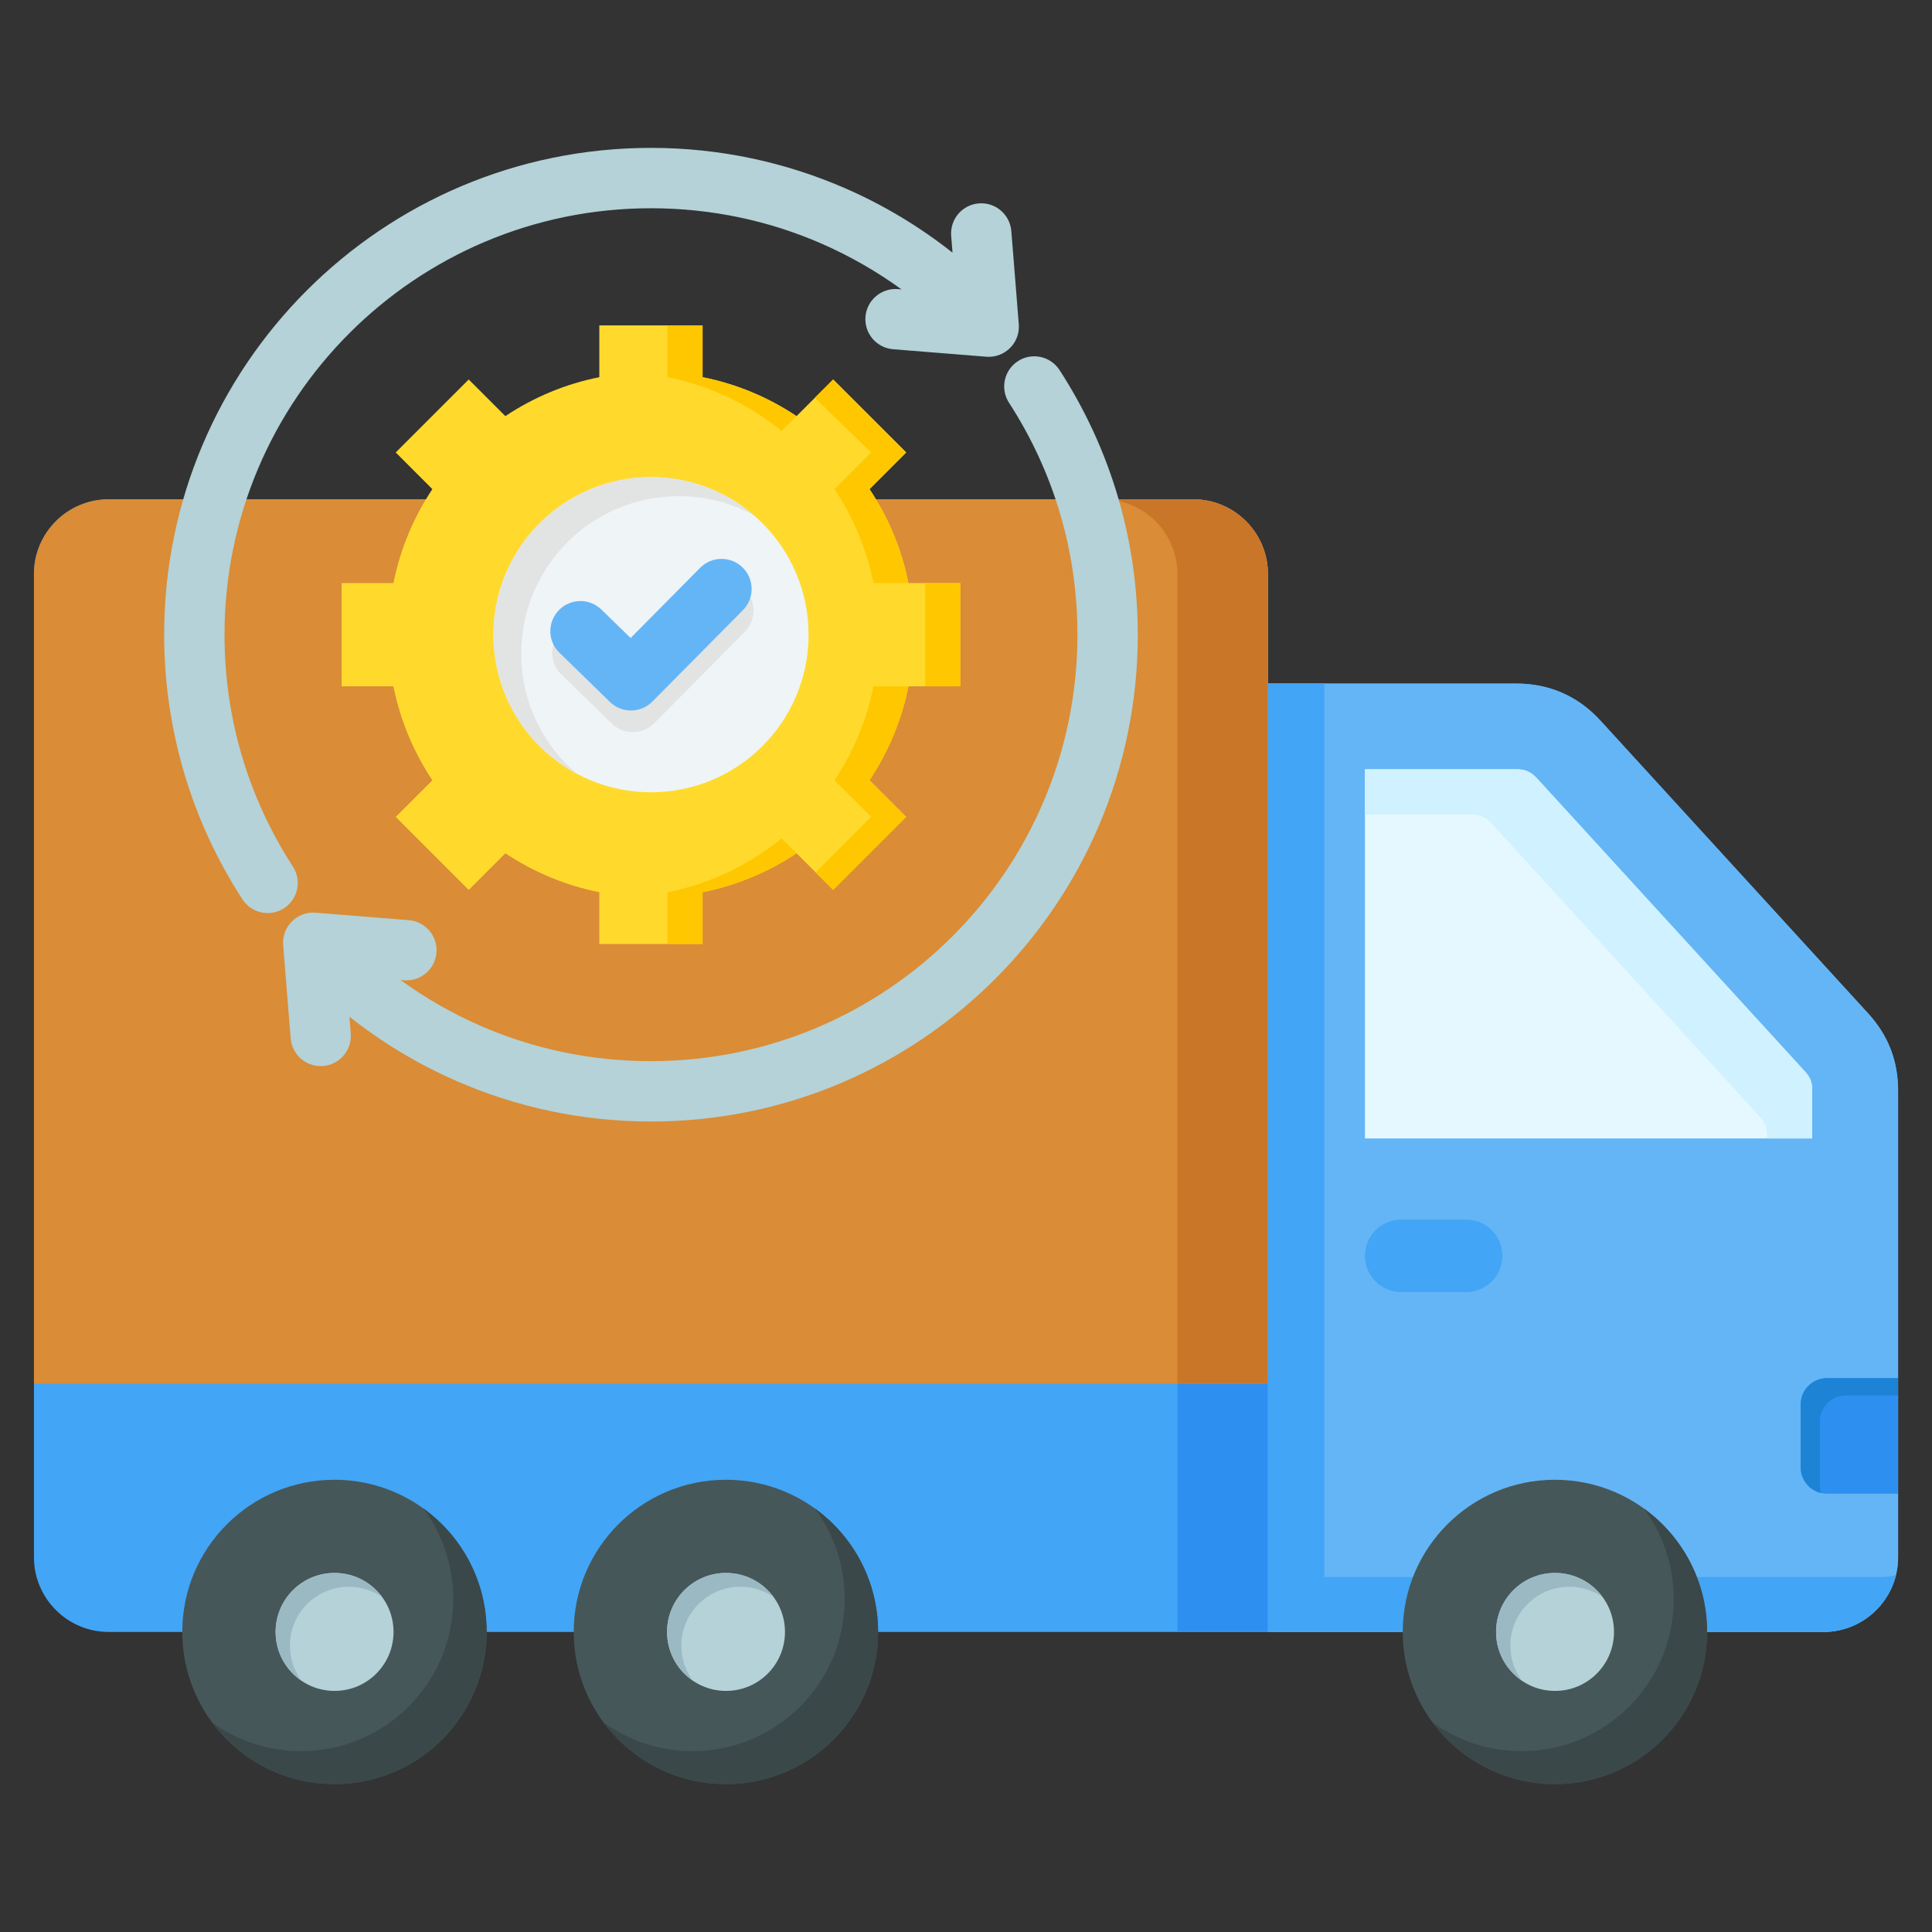
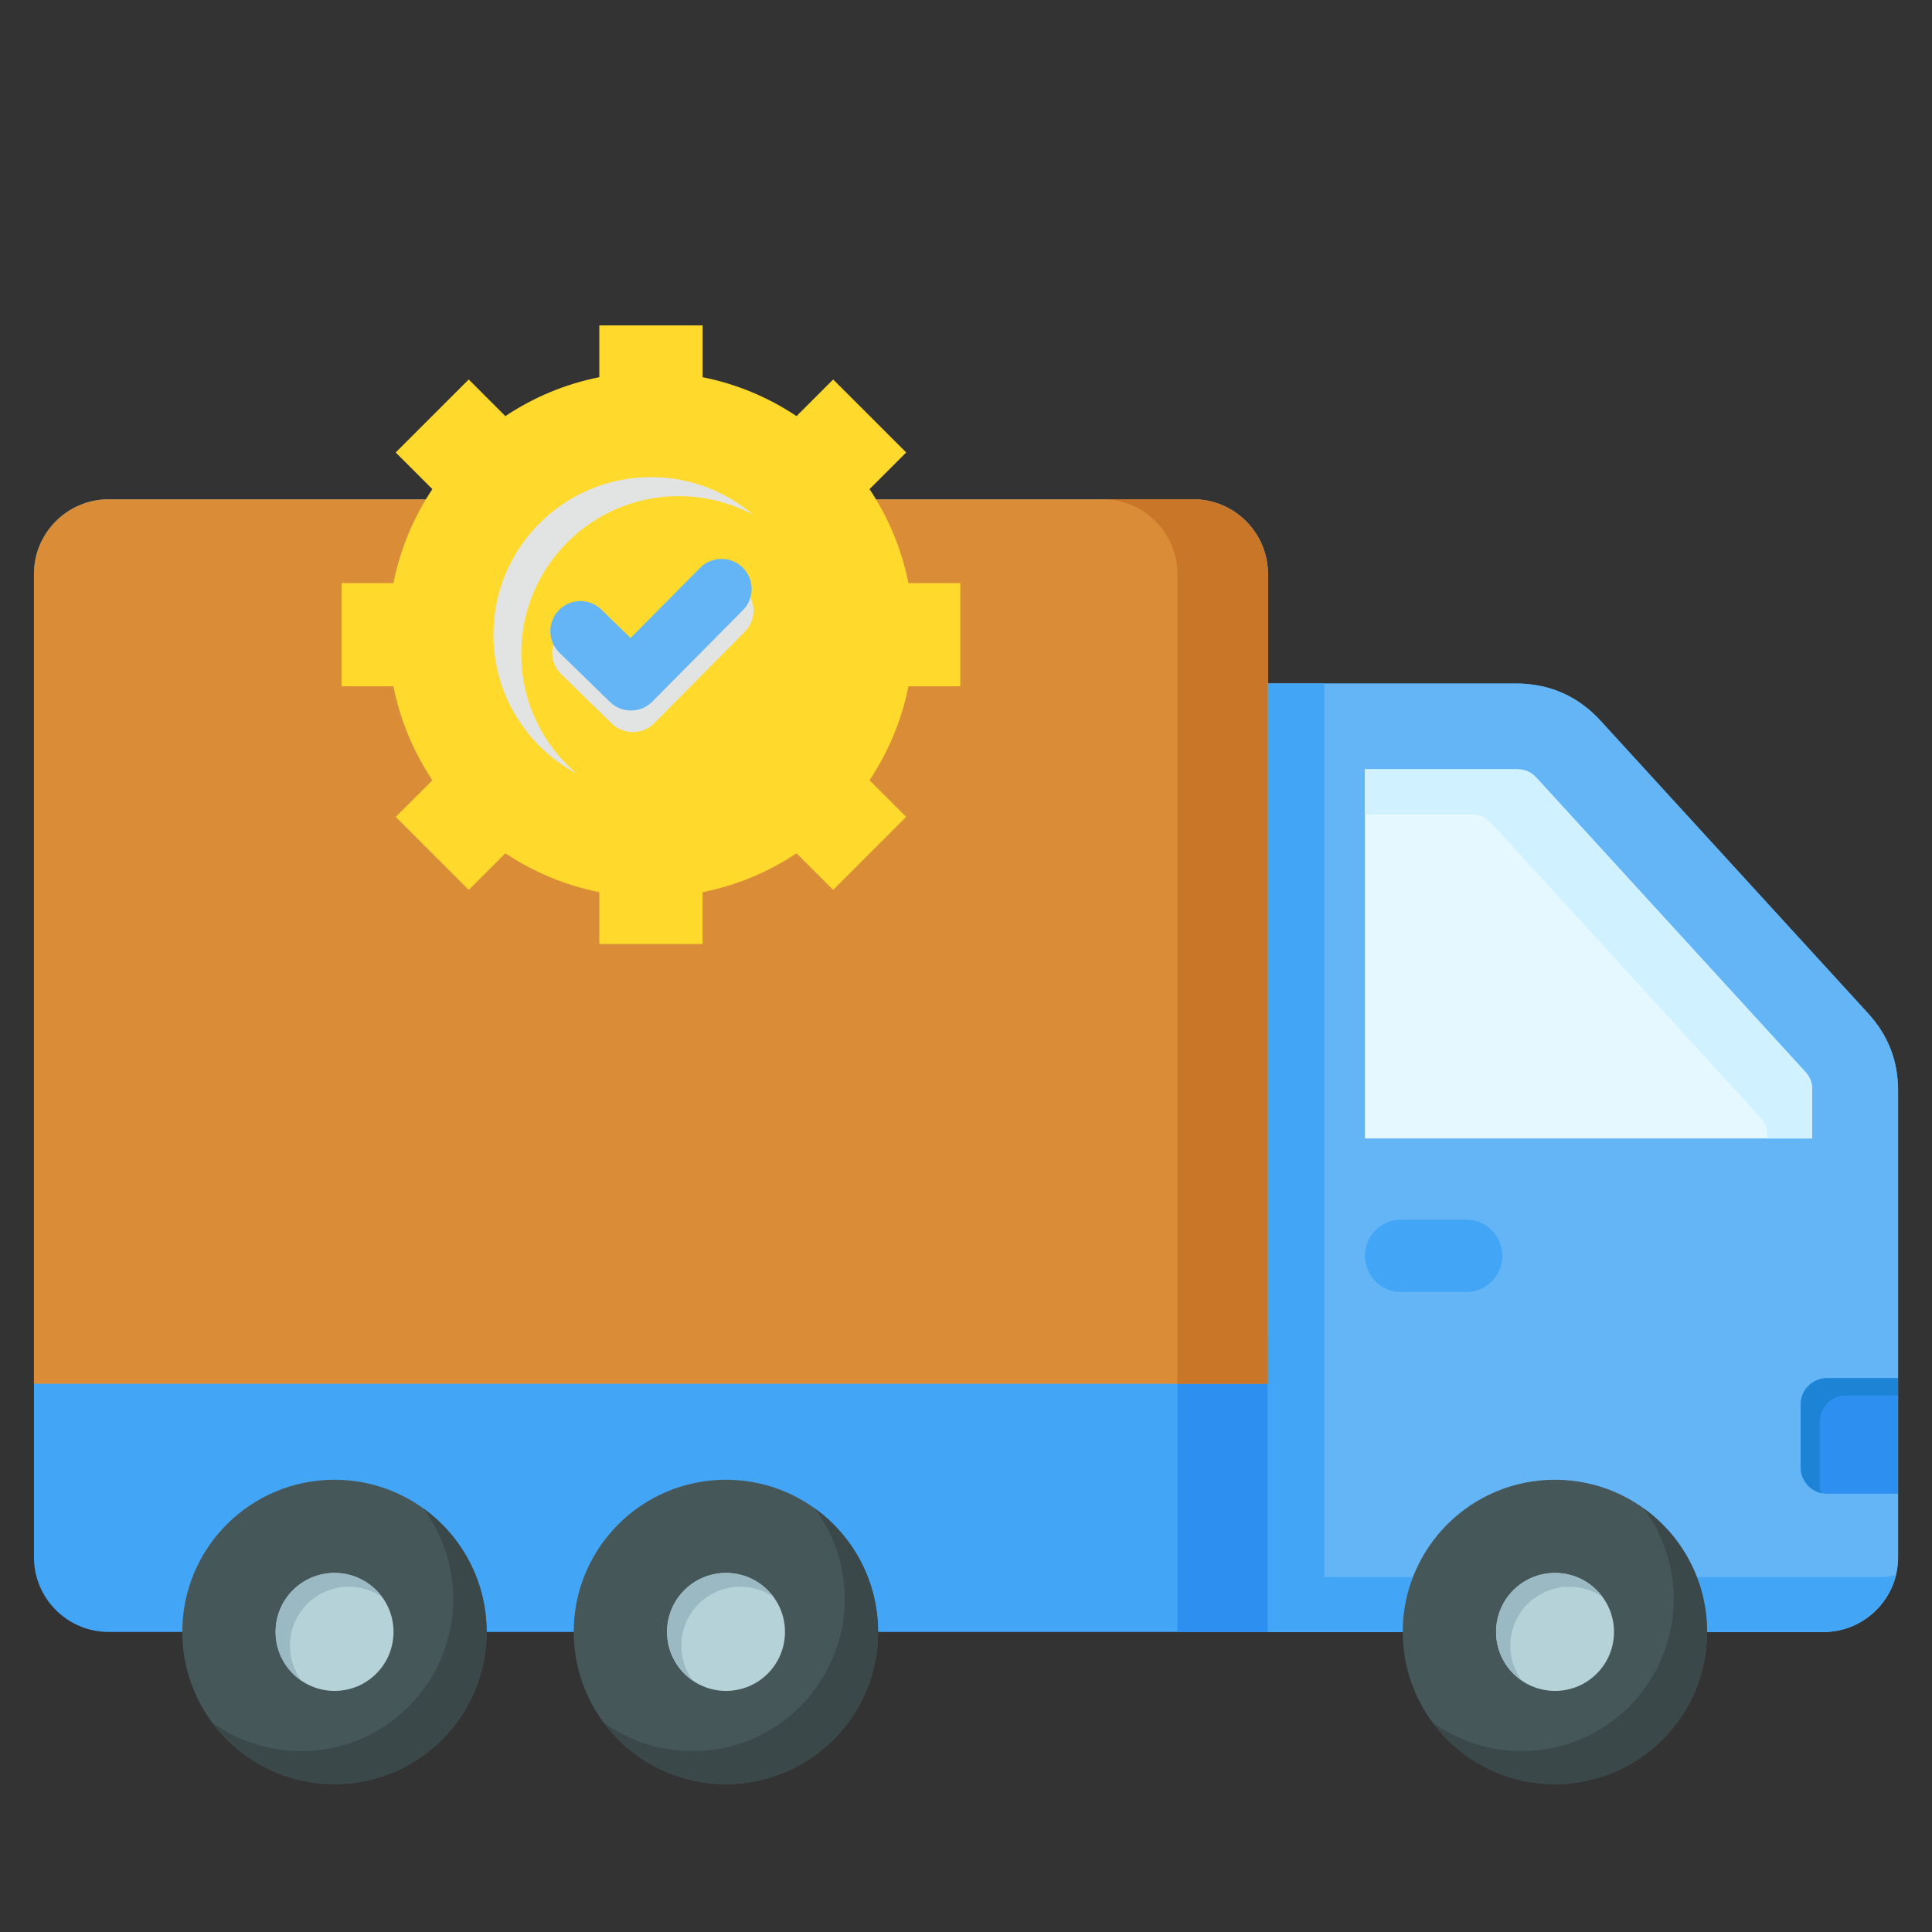
<svg xmlns="http://www.w3.org/2000/svg" width="52" height="52" viewBox="0 0 52 52" fill="none">
  <rect x="0" y="0" width="52" height="52" fill="#333333" stroke="none" />
  <path fill-rule="evenodd" clip-rule="evenodd" d="M40.948 43.924L2.921 43.924C1.817 43.924 0.914 43.021 0.914 41.917V15.446C0.914 14.342 1.817 13.439 2.921 13.439H32.12C33.224 13.439 34.127 14.342 34.127 15.446V18.397H40.809C41.703 18.397 42.473 18.736 43.076 19.396L50.281 27.277C50.819 27.866 51.086 28.552 51.086 29.35V41.917C51.086 43.022 50.184 43.924 49.079 43.924H40.948Z" fill="#42A5F5" />
  <path fill-rule="evenodd" clip-rule="evenodd" d="M31.691 35.927H34.126V43.924H31.691V35.927Z" fill="#2D90F1" />
  <path fill-rule="evenodd" clip-rule="evenodd" d="M34.127 37.244H0.914V15.446C0.914 14.342 1.817 13.439 2.921 13.439H32.12C33.224 13.439 34.127 14.342 34.127 15.446V37.244Z" fill="#DA8C36" />
  <path fill-rule="evenodd" clip-rule="evenodd" d="M34.125 37.244H31.69V15.446C31.69 14.342 30.788 13.439 29.684 13.439H32.118C33.222 13.439 34.125 14.342 34.125 15.446V37.244H34.125Z" fill="#C97629" />
  <path fill-rule="evenodd" clip-rule="evenodd" d="M34.129 18.398V37.244V43.924H40.95H49.081C50.186 43.924 51.088 43.023 51.088 41.917V29.35C51.088 28.552 50.821 27.866 50.283 27.277L43.078 19.396C42.475 18.737 41.705 18.398 40.811 18.398L34.129 18.398Z" fill="#64B5F6" />
  <path fill-rule="evenodd" clip-rule="evenodd" d="M34.129 18.398V37.244V43.924H40.95H49.081C50.02 43.924 50.812 43.273 51.029 42.399C50.889 42.43 50.745 42.446 50.596 42.446H42.465H35.644V35.766V18.398H34.129Z" fill="#42A5F5" />
  <path fill-rule="evenodd" clip-rule="evenodd" d="M48.776 30.641V29.35C48.776 29.129 48.725 28.997 48.576 28.834L41.371 20.953C41.205 20.772 41.053 20.705 40.807 20.705H36.738L36.738 30.641L48.776 30.641Z" fill="#E6F8FF" />
  <path fill-rule="evenodd" clip-rule="evenodd" d="M48.776 30.641V29.35C48.776 29.129 48.725 28.997 48.576 28.834L41.371 20.953C41.205 20.772 41.053 20.705 40.807 20.705H36.738V21.922H39.59C39.835 21.922 39.988 21.99 40.154 22.171L47.359 30.052C47.508 30.214 47.559 30.347 47.559 30.567V30.641H48.776V30.641Z" fill="#D0F1FF" />
  <path fill-rule="evenodd" clip-rule="evenodd" d="M51.084 37.093V40.203H49.174C48.783 40.203 48.465 39.884 48.465 39.493V37.803C48.465 37.412 48.783 37.093 49.174 37.093H51.084V37.093Z" fill="#2D90F1" />
  <path fill-rule="evenodd" clip-rule="evenodd" d="M51.084 37.093V37.558H49.688C49.297 37.558 48.979 37.877 48.979 38.268V39.958C48.979 40.038 48.992 40.114 49.016 40.185C48.701 40.113 48.465 39.83 48.465 39.493V37.803C48.465 37.412 48.783 37.093 49.174 37.093H51.084Z" fill="#1D83D4" />
  <path fill-rule="evenodd" clip-rule="evenodd" d="M39.463 32.827C40.001 32.827 40.437 33.263 40.437 33.801C40.437 34.339 40.001 34.775 39.463 34.775H37.712C37.174 34.775 36.738 34.339 36.738 33.801C36.738 33.263 37.174 32.827 37.712 32.827H39.463Z" fill="#42A5F5" />
  <path fill-rule="evenodd" clip-rule="evenodd" d="M41.851 39.828C44.113 39.828 45.946 41.662 45.946 43.924C45.946 46.186 44.113 48.02 41.851 48.02C39.589 48.02 37.755 46.186 37.755 43.924C37.755 41.662 39.589 39.828 41.851 39.828ZM19.538 39.828C21.8 39.828 23.634 41.662 23.634 43.924C23.634 46.186 21.8 48.02 19.538 48.02C17.276 48.02 15.442 46.186 15.442 43.924C15.442 41.662 17.276 39.828 19.538 39.828ZM9.002 39.828C11.264 39.828 13.098 41.662 13.098 43.924C13.098 46.186 11.264 48.02 9.002 48.02C6.74 48.02 4.906 46.186 4.906 43.924C4.906 41.662 6.74 39.828 9.002 39.828Z" fill="#465759" />
  <path fill-rule="evenodd" clip-rule="evenodd" d="M44.243 40.599C45.275 41.343 45.947 42.555 45.947 43.924C45.947 46.186 44.113 48.019 41.851 48.019C40.502 48.019 39.306 47.367 38.56 46.361C39.233 46.846 40.059 47.132 40.952 47.132C43.214 47.132 45.048 45.299 45.048 43.037C45.048 42.124 44.749 41.28 44.243 40.599ZM21.931 40.599C22.962 41.343 23.634 42.555 23.634 43.924C23.634 46.186 21.8 48.019 19.538 48.019C18.189 48.019 16.993 47.367 16.247 46.361C16.92 46.846 17.746 47.132 18.639 47.132C20.901 47.132 22.735 45.298 22.735 43.036C22.735 42.123 22.436 41.28 21.931 40.599ZM11.395 40.599C12.427 41.343 13.098 42.555 13.098 43.924C13.098 46.186 11.264 48.019 9.002 48.019C7.654 48.019 6.457 47.367 5.711 46.361C6.384 46.846 7.21 47.132 8.103 47.132C10.365 47.132 12.199 45.298 12.199 43.036C12.199 42.123 11.9 41.28 11.395 40.599Z" fill="#3A484A" />
  <path fill-rule="evenodd" clip-rule="evenodd" d="M19.541 42.336C18.663 42.336 17.954 43.046 17.954 43.923C17.954 44.801 18.664 45.511 19.541 45.511C20.418 45.511 21.128 44.801 21.128 43.923C21.128 43.046 20.418 42.336 19.541 42.336ZM41.854 42.336C40.976 42.336 40.267 43.046 40.267 43.923C40.267 44.801 40.977 45.511 41.854 45.511C42.731 45.511 43.441 44.801 43.441 43.923C43.441 43.046 42.731 42.336 41.854 42.336ZM9.005 42.336C8.128 42.336 7.418 43.046 7.418 43.923C7.418 44.801 8.128 45.511 9.005 45.511C9.882 45.511 10.592 44.801 10.592 43.923C10.592 43.046 9.882 42.336 9.005 42.336Z" fill="#B4D2D7" />
  <path fill-rule="evenodd" clip-rule="evenodd" d="M19.541 42.336C18.663 42.336 17.954 43.046 17.954 43.923C17.954 44.469 18.229 44.95 18.648 45.236C18.453 44.973 18.338 44.647 18.338 44.294C18.338 43.417 19.048 42.707 19.926 42.707C20.257 42.707 20.565 42.809 20.819 42.982C20.53 42.59 20.065 42.336 19.541 42.336ZM41.854 42.336C40.976 42.336 40.267 43.046 40.267 43.923C40.267 44.469 40.541 44.95 40.961 45.236C40.766 44.973 40.651 44.647 40.651 44.294C40.651 43.417 41.361 42.707 42.239 42.707C42.57 42.707 42.877 42.809 43.132 42.982C42.843 42.59 42.378 42.336 41.854 42.336ZM9.005 42.336C8.128 42.336 7.418 43.046 7.418 43.923C7.418 44.469 7.693 44.95 8.112 45.236C7.918 44.973 7.803 44.647 7.803 44.294C7.803 43.417 8.513 42.707 9.39 42.707C9.721 42.707 10.029 42.809 10.283 42.982C9.994 42.59 9.53 42.336 9.005 42.336Z" fill="#9BB9C3" />
-   <path fill-rule="evenodd" clip-rule="evenodd" d="M27.158 10.841C26.915 10.466 27.021 9.965 27.396 9.721C27.771 9.477 28.273 9.584 28.517 9.959C29.194 11.003 29.727 12.148 30.087 13.367C30.437 14.55 30.624 15.797 30.624 17.083C30.624 20.701 29.157 23.977 26.786 26.348C24.415 28.72 21.139 30.186 17.521 30.186C15.662 30.186 13.889 29.796 12.281 29.093C11.246 28.641 10.281 28.058 9.405 27.365L9.441 27.819C9.476 28.266 9.142 28.657 8.695 28.692C8.248 28.727 7.858 28.393 7.823 27.946L7.621 25.438C7.586 24.991 7.92 24.6 8.367 24.565C8.415 24.561 8.462 24.561 8.507 24.566L11.002 24.766C11.449 24.801 11.783 25.192 11.748 25.639C11.713 26.086 11.322 26.42 10.876 26.385L10.78 26.377C11.445 26.86 12.165 27.274 12.929 27.608C14.332 28.221 15.885 28.561 17.521 28.561C20.691 28.561 23.56 27.276 25.637 25.199C27.714 23.122 28.999 20.253 28.999 17.083C28.999 15.946 28.836 14.853 28.532 13.824C28.217 12.756 27.75 11.754 27.158 10.841ZM25.601 6.347L25.637 6.8C24.761 6.108 23.796 5.525 22.761 5.073C21.153 4.37 19.38 3.98 17.521 3.98C13.903 3.98 10.627 5.447 8.256 7.818C5.885 10.189 4.418 13.465 4.418 17.083C4.418 18.369 4.606 19.616 4.955 20.799C5.315 22.017 5.848 23.163 6.526 24.207C6.77 24.582 7.271 24.689 7.646 24.445C8.021 24.201 8.128 23.7 7.884 23.325C7.292 22.412 6.826 21.41 6.51 20.342C6.206 19.313 6.043 18.22 6.043 17.083C6.043 13.913 7.328 11.044 9.405 8.967C11.482 6.89 14.351 5.605 17.521 5.605C19.158 5.605 20.711 5.945 22.114 6.558C22.878 6.892 23.598 7.306 24.264 7.789L24.167 7.781C23.72 7.746 23.329 8.08 23.294 8.527C23.259 8.974 23.593 9.365 24.04 9.4L26.535 9.6C26.581 9.605 26.628 9.605 26.675 9.601C27.122 9.566 27.456 9.176 27.421 8.729L27.22 6.22C27.184 5.773 26.794 5.439 26.347 5.474C25.9 5.509 25.566 5.9 25.601 6.347Z" fill="#B4D2D7" />
  <path fill-rule="evenodd" clip-rule="evenodd" d="M16.131 8.758H18.91V10.152C19.83 10.335 20.685 10.697 21.439 11.2L22.425 10.214L24.39 12.178L23.403 13.165C23.906 13.918 24.268 14.774 24.451 15.694H25.846V18.472H24.451C24.268 19.392 23.906 20.247 23.403 21.001L24.389 21.987L22.425 23.952L21.439 22.966C20.685 23.469 19.829 23.83 18.91 24.014V25.408H16.131V24.014C15.211 23.83 14.356 23.468 13.602 22.966L12.616 23.952L10.651 21.987L11.638 21.001C11.135 20.247 10.773 19.392 10.589 18.472H9.195V15.694H10.589C10.773 14.774 11.135 13.918 11.637 13.165L10.651 12.178L12.616 10.214L13.602 11.2C14.356 10.697 15.211 10.335 16.131 10.152L16.131 8.758Z" fill="#FFDA2D" />
-   <path fill-rule="evenodd" clip-rule="evenodd" d="M17.965 10.151C19.114 10.38 20.163 10.888 21.037 11.6L21.438 11.2C20.684 10.697 19.829 10.335 18.909 10.152V8.758H17.965V10.151H17.965ZM22.459 13.164C22.962 13.918 23.324 14.774 23.508 15.694H24.451C24.267 14.774 23.905 13.918 23.402 13.165L24.389 12.178L22.424 10.214L21.931 10.707L23.445 12.178L22.459 13.164ZM23.508 18.472C23.324 19.392 22.962 20.248 22.459 21.002L23.445 21.987L21.952 23.48L22.424 23.952L24.389 21.987L23.403 21.001C23.905 20.247 24.267 19.392 24.451 18.472H23.508ZM21.037 22.565C20.163 23.278 19.114 23.785 17.965 24.015V25.408H18.909V24.014C19.829 23.83 20.684 23.469 21.438 22.966L21.037 22.565ZM24.901 18.472H25.845V15.694H24.901V18.472Z" fill="#FFC700" />
-   <path d="M17.522 21.324C19.864 21.324 21.763 19.425 21.763 17.083C21.763 14.741 19.864 12.842 17.522 12.842C15.18 12.842 13.281 14.741 13.281 17.083C13.281 19.425 15.18 21.324 17.522 21.324Z" fill="#EFF4F7" />
  <path fill-rule="evenodd" clip-rule="evenodd" d="M17.522 12.842C18.572 12.842 19.533 13.224 20.274 13.857C19.677 13.536 18.994 13.354 18.269 13.354C15.927 13.354 14.029 15.252 14.029 17.595C14.029 18.886 14.606 20.043 15.518 20.821C14.186 20.106 13.281 18.7 13.281 17.083C13.281 14.741 15.18 12.842 17.522 12.842Z" fill="#E2E3E3" />
  <path fill-rule="evenodd" clip-rule="evenodd" d="M18.897 15.862C19.212 15.545 19.725 15.544 20.042 15.859C20.36 16.175 20.361 16.688 20.046 17.005L17.608 19.466C17.294 19.781 16.786 19.784 16.468 19.475L15.109 18.15C14.788 17.838 14.781 17.325 15.093 17.004C15.405 16.683 15.918 16.676 16.238 16.988L17.023 17.753L18.897 15.862Z" fill="#E2E3E3" />
  <path fill-rule="evenodd" clip-rule="evenodd" d="M18.846 15.281C19.161 14.964 19.674 14.963 19.992 15.278C20.309 15.594 20.31 16.107 19.995 16.424L17.557 18.884C17.244 19.2 16.735 19.203 16.418 18.894L15.058 17.569C14.737 17.257 14.73 16.744 15.042 16.423C15.354 16.102 15.867 16.095 16.188 16.407L16.973 17.172L18.846 15.281Z" fill="#64B5F6" />
</svg>